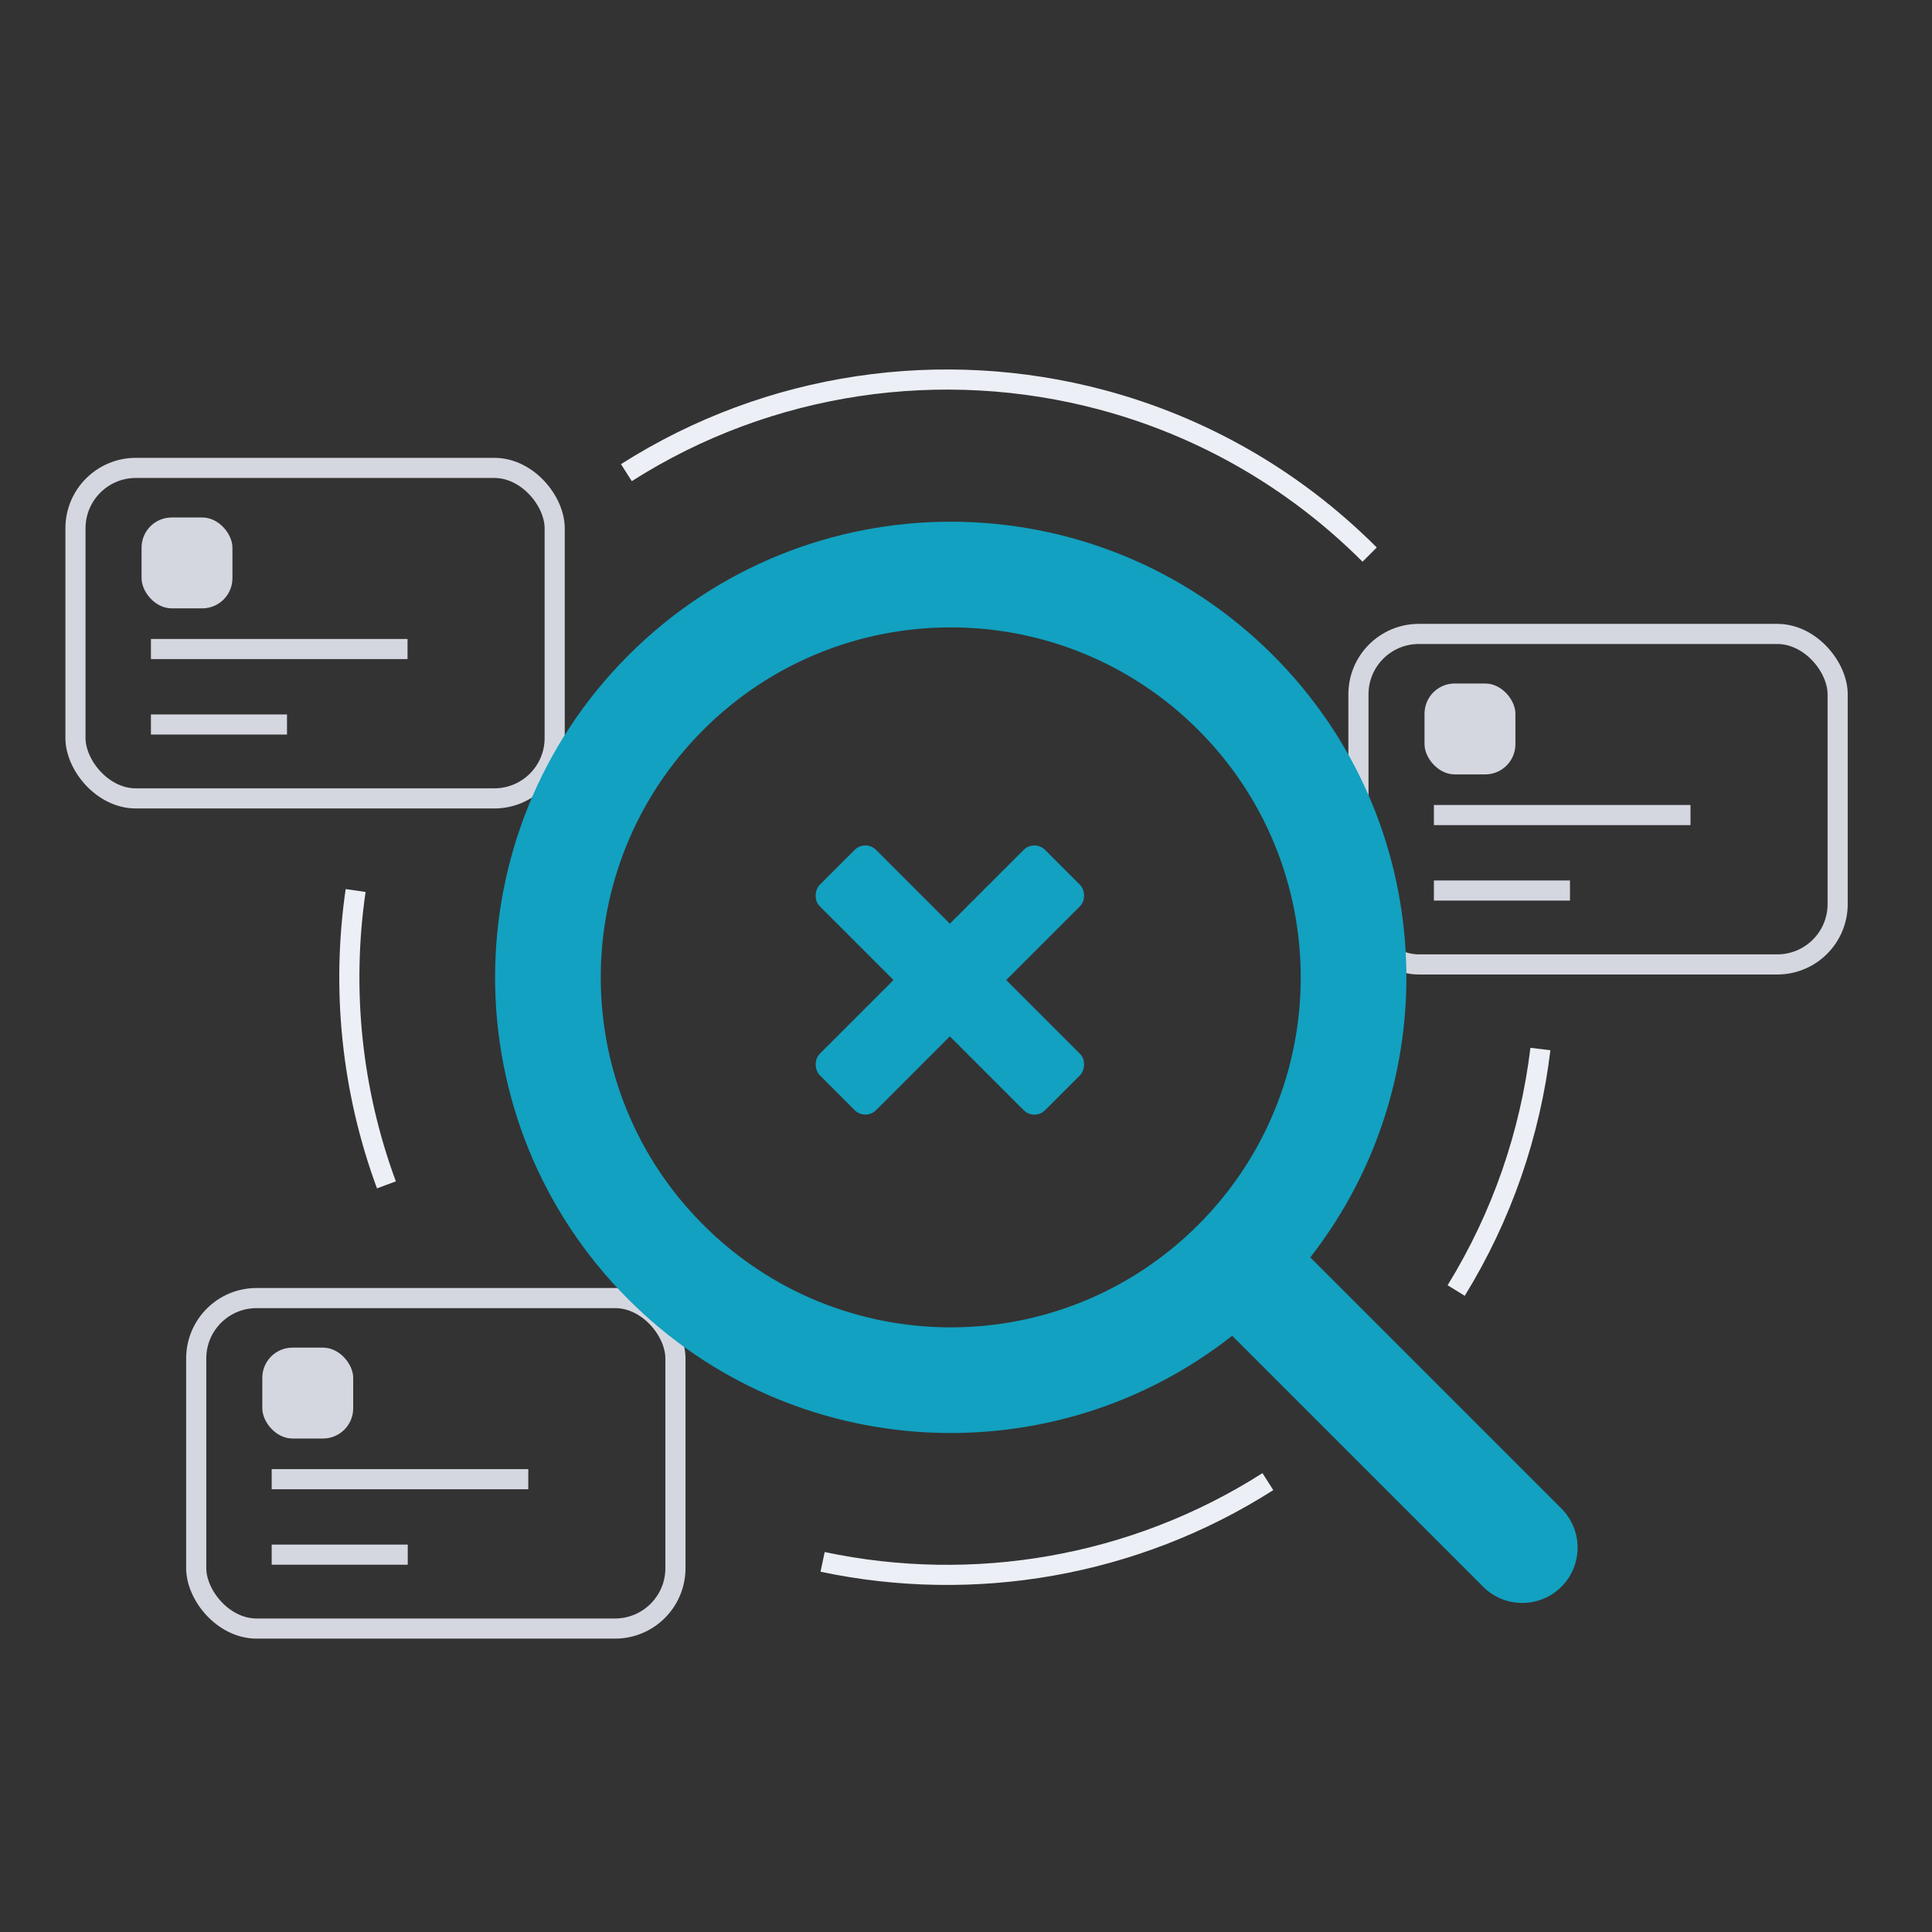
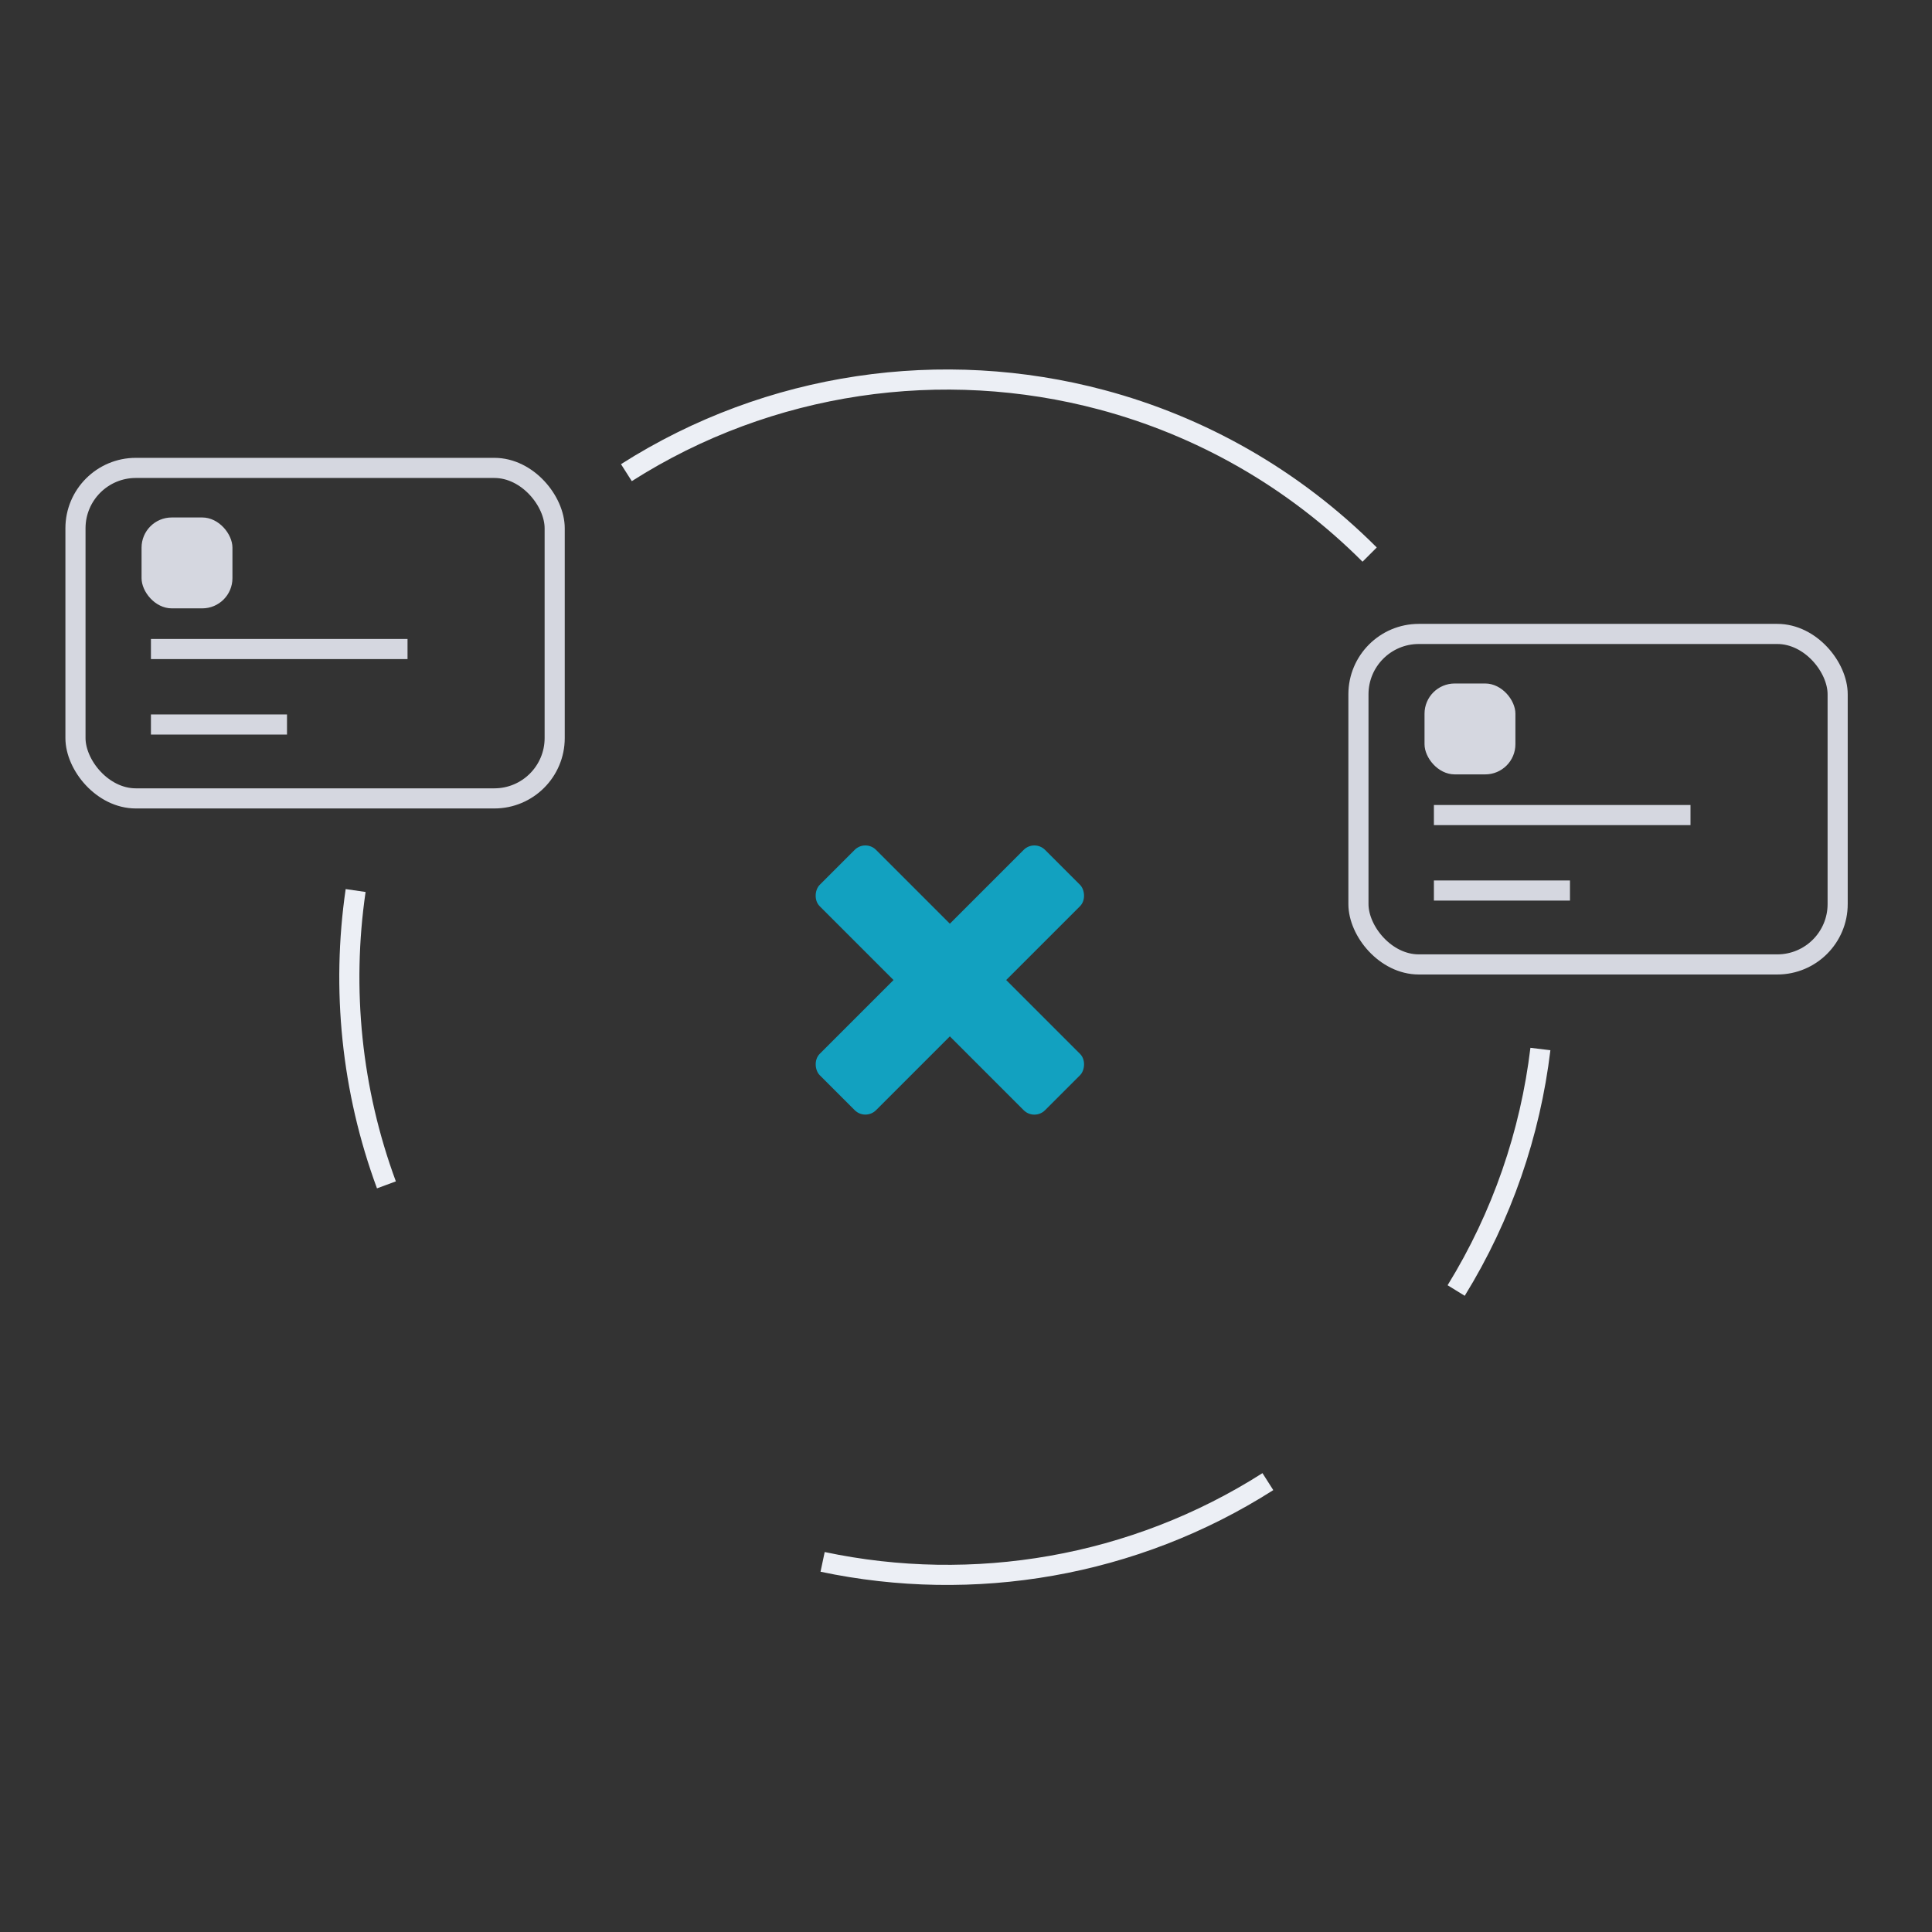
<svg xmlns="http://www.w3.org/2000/svg" fill="none" height="96" viewBox="0 0 96 96" width="96">
  <rect x="0" y="0" width="96" height="96" fill="#333333" stroke="none" />
  <rect height="16.422" rx="3" stroke="#D5D7E0" strokeLinecap="round" strokeWidth="2.251" width="23.812" x="3.75" y="23.25" />
  <path d="M7.5 32.25H20.25M7.5 36H14.261" stroke="#D5D7E0" strokeLinecap="round" strokeWidth="2.251" />
  <rect fill="#D5D7E0" height="4.516" rx="1.5" width="4.516" x="7.034" y="25.713" />
-   <rect height="16.422" rx="3" stroke="#D5D7E0" strokeLinecap="round" strokeWidth="2.251" width="23.812" x="9.75" y="64.5" />
-   <path d="M13.5 73.5H26.25M13.5 77.25H20.261" stroke="#D5D7E0" strokeLinecap="round" strokeWidth="2.251" />
-   <rect fill="#D5D7E0" height="4.516" rx="1.5" width="4.516" x="13.034" y="66.963" />
  <rect height="16.422" rx="3" stroke="#D5D7E0" strokeLinecap="round" strokeWidth="2.251" width="23.812" x="67.5" y="31.5" />
  <path d="M71.25 40.5H84M71.25 44.25H78.011" stroke="#D5D7E0" strokeLinecap="round" strokeWidth="2.251" />
  <rect fill="#D5D7E0" height="4.516" rx="1.5" width="4.516" x="70.784" y="33.963" />
  <path d="M68.057 27.557C64.233 23.733 59.625 21.169 54.75 19.867C46.842 17.755 38.231 18.961 31.125 23.486M17.671 44.25C16.957 49.146 17.467 54.185 19.201 58.875M40.875 77.609C48.361 79.194 56.342 77.865 63 73.621M72.356 64.125C74.642 60.416 76.038 56.314 76.542 52.125" stroke="#ECEFF5" strokeLinecap="round" strokeWidth="2.25" />
-   <path clipRule="evenodd" d="M63.252 32.555C54.41 23.713 40.074 23.713 31.232 32.555C22.39 41.397 22.39 55.733 31.232 64.575C39.427 72.769 52.34 73.369 61.226 66.374L73.697 78.845C74.77 79.918 76.511 79.918 77.584 78.845C78.658 77.771 78.658 76.031 77.584 74.957L65.106 62.479C72.043 53.596 71.425 40.729 63.252 32.555ZM34.945 36.268C41.736 29.476 52.748 29.476 59.539 36.268C66.331 43.059 66.331 54.071 59.539 60.862C52.748 67.654 41.736 67.654 34.945 60.862C28.153 54.071 28.153 43.059 34.945 36.268Z" fill="#12A1C0" fillRule="evenodd" />
  <rect fill="#12A1C0" height="3.959" rx="0.75" transform="rotate(45 42.999 41.699)" width="15.836" x="42.999" y="41.699" />
  <rect fill="#12A1C0" height="3.959" rx="0.75" transform="matrix(-0.707 0.707 0.707 0.707 51.397 41.699)" width="15.836" />
</svg>